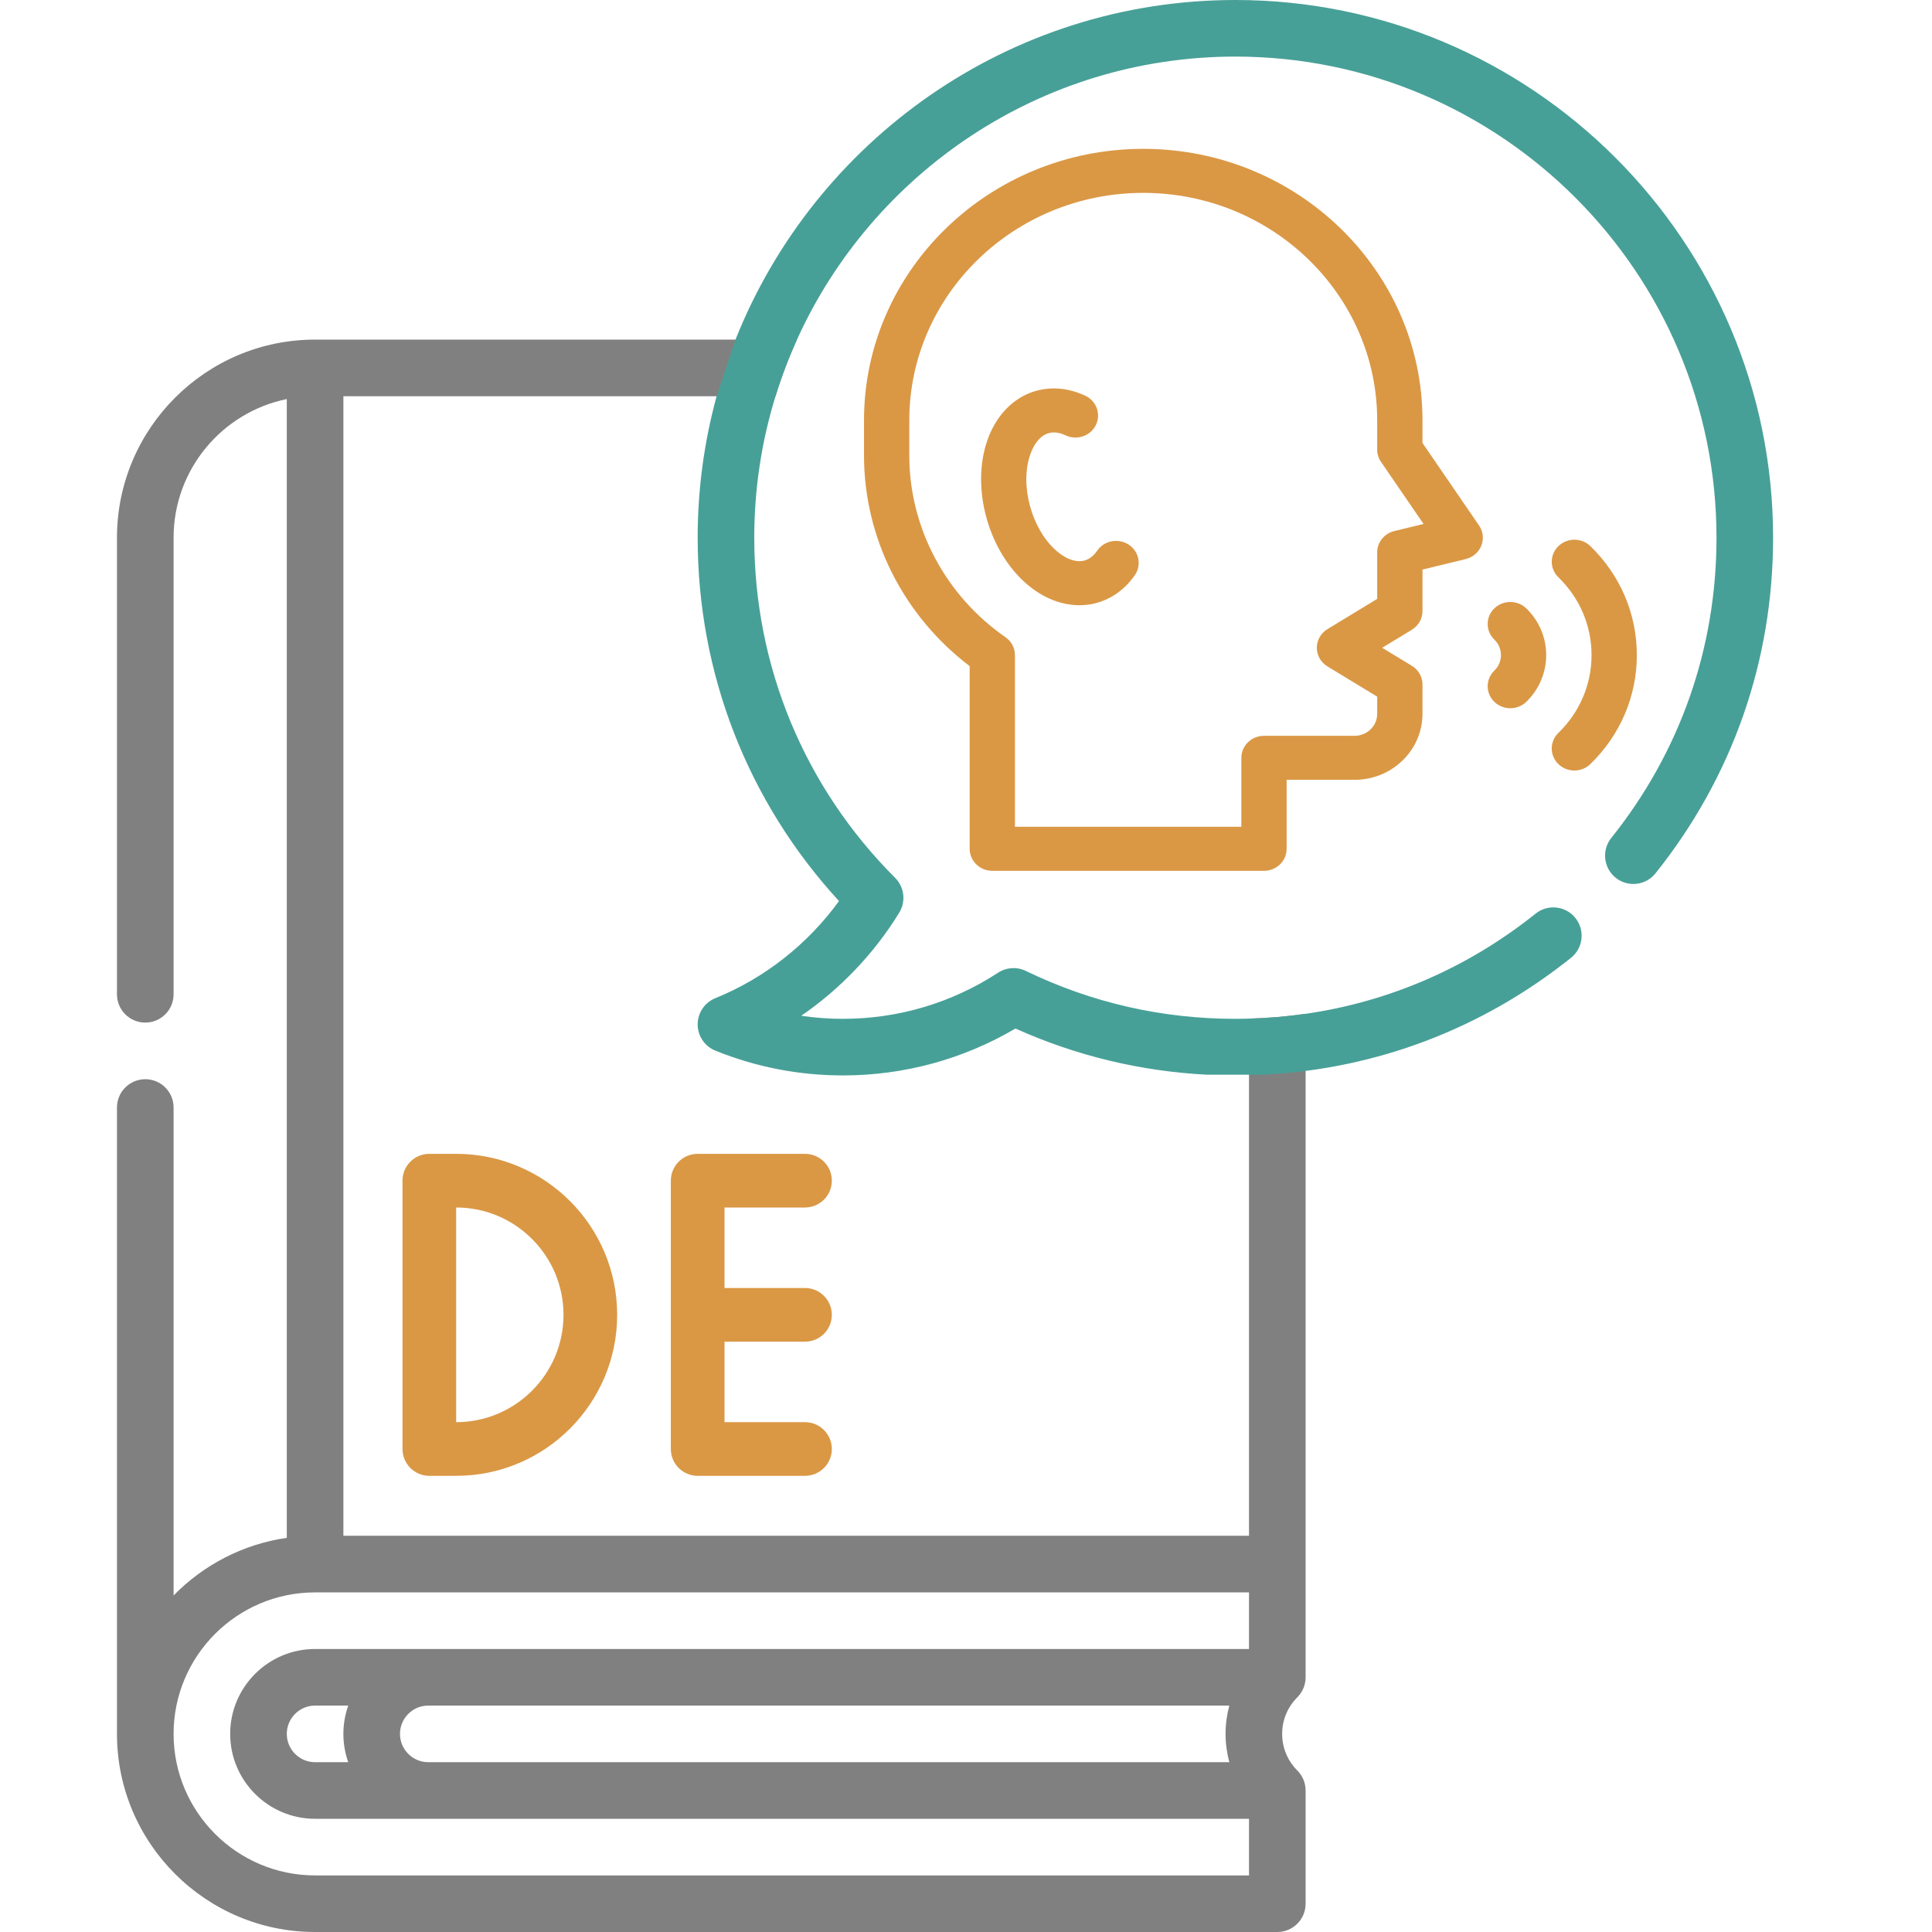
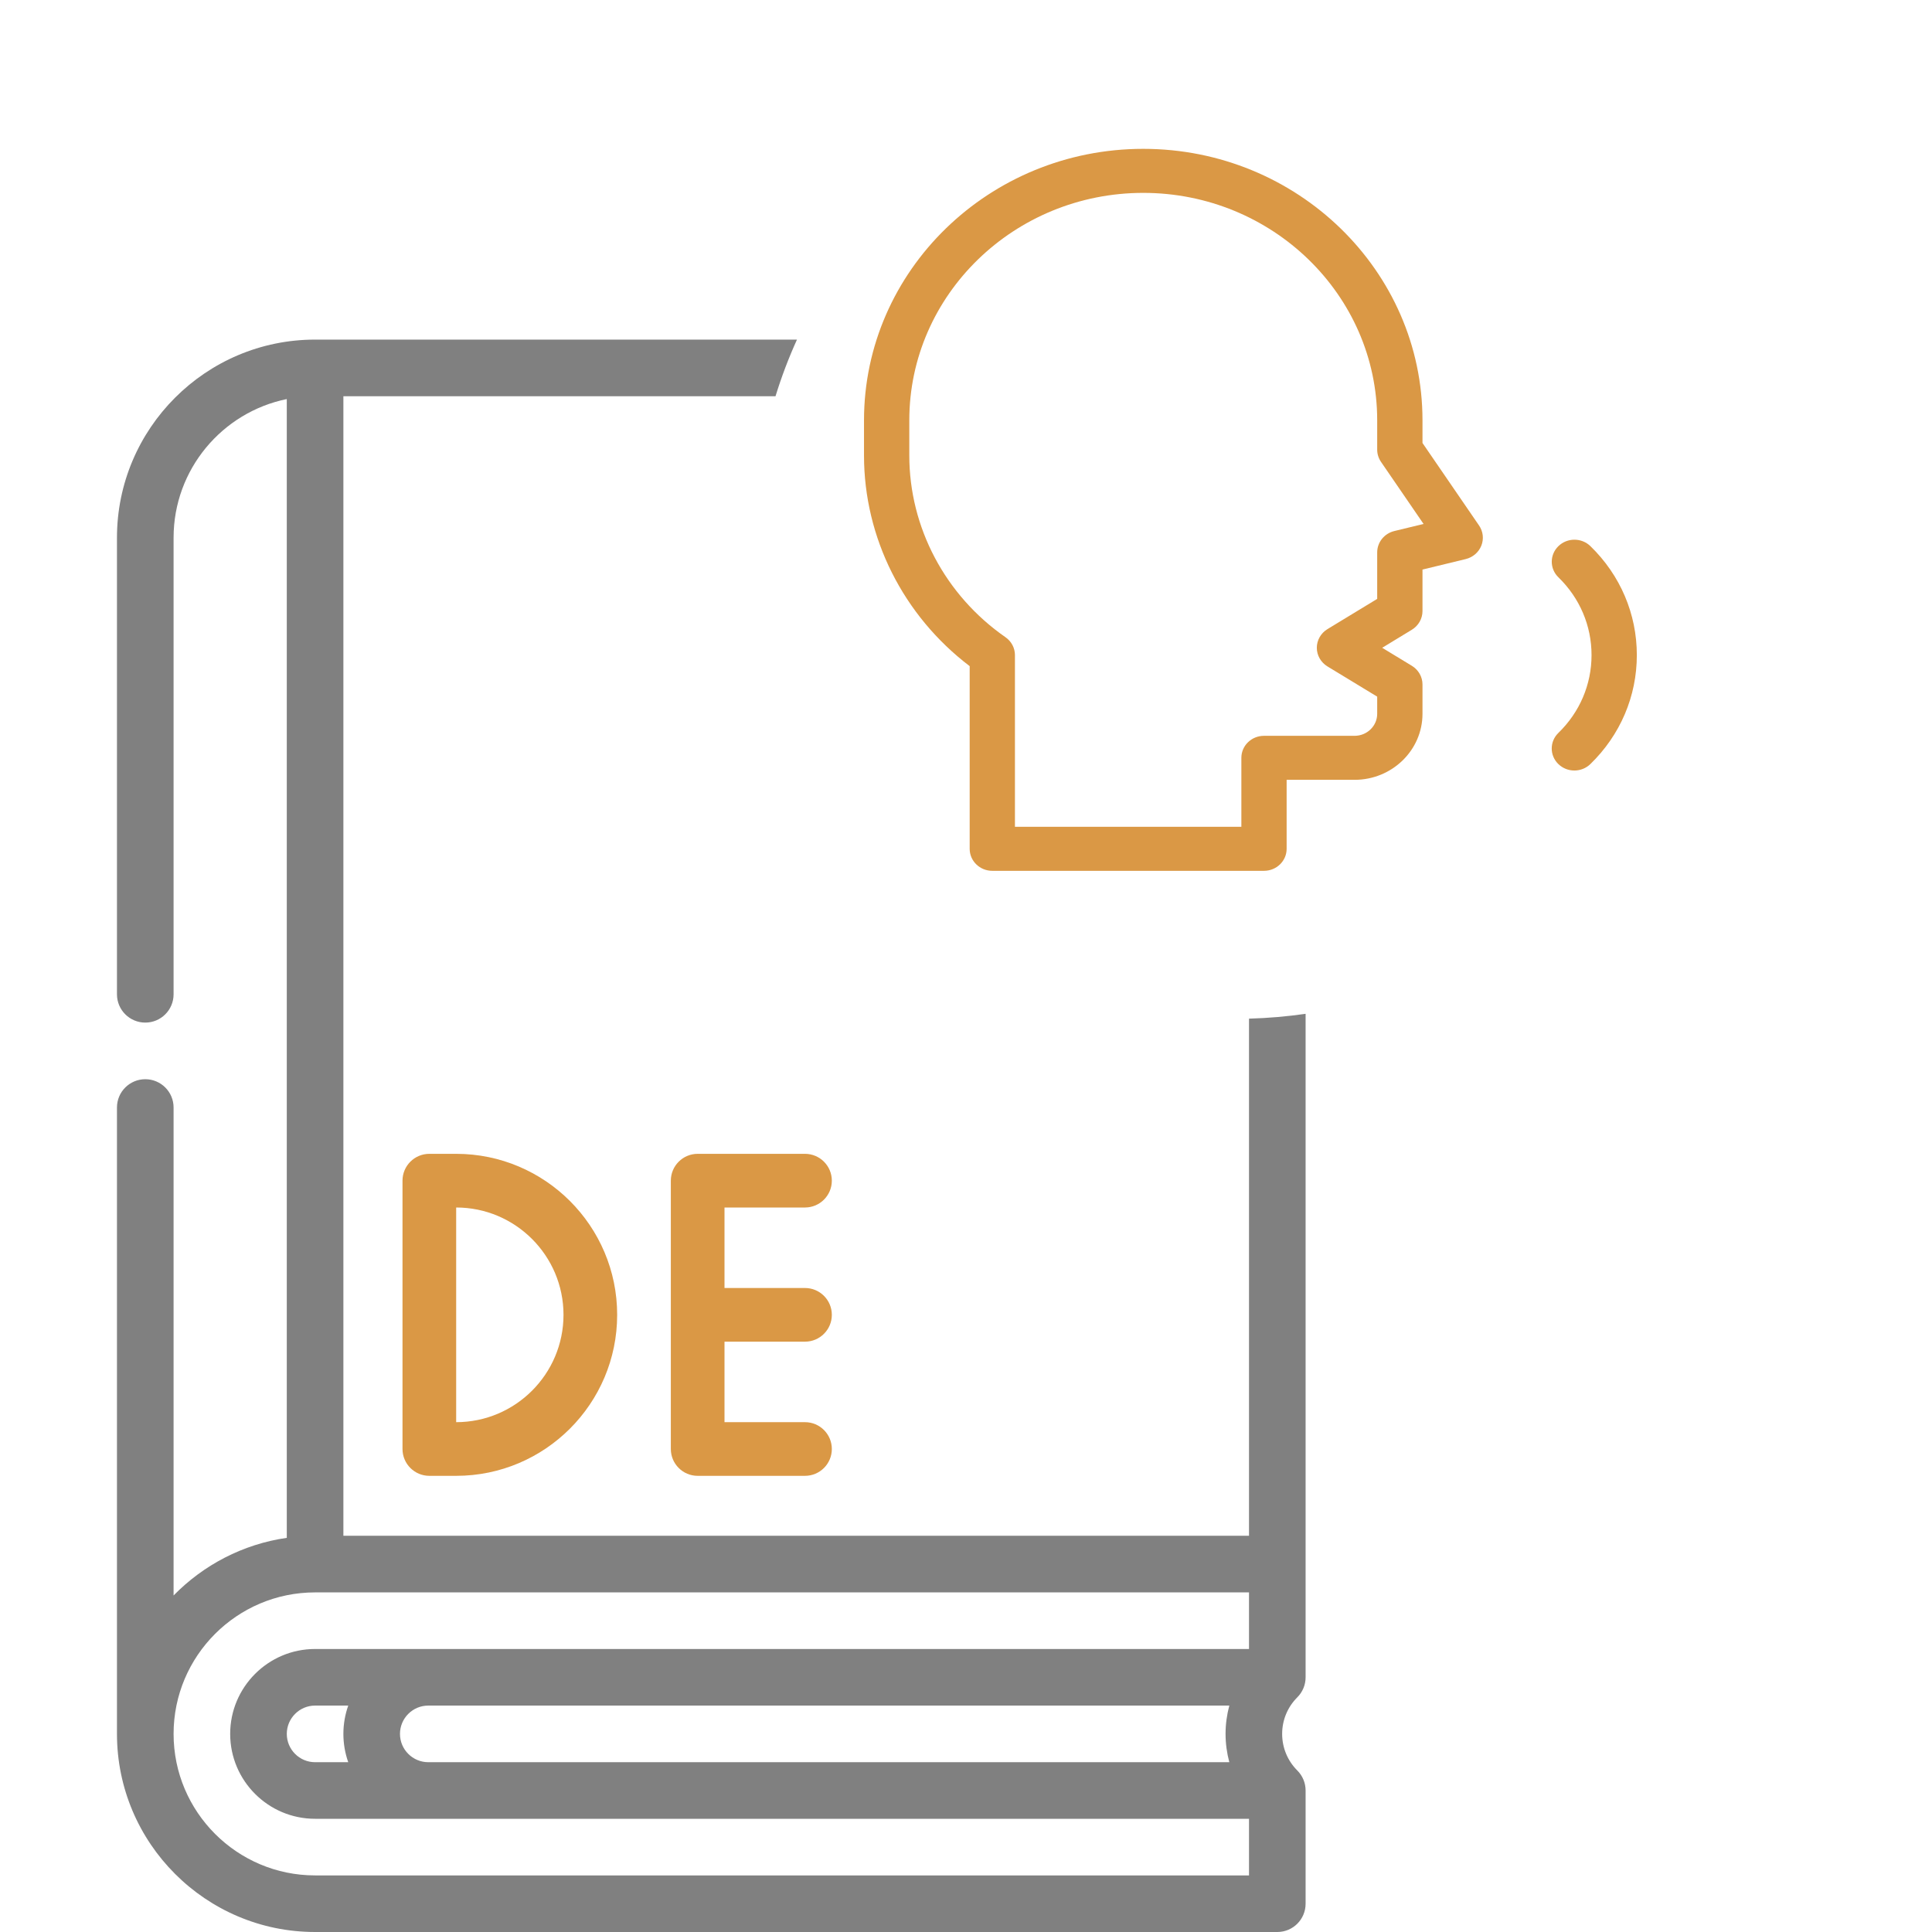
<svg xmlns="http://www.w3.org/2000/svg" width="72" height="72" viewBox="0 0 72 72" fill="none">
  <path d="M59.27 20.353C58.94 20.033 58.406 20.033 58.077 20.354C57.747 20.674 57.747 21.194 58.077 21.514C58.873 22.288 59.312 23.317 59.312 24.413C59.312 25.51 58.873 26.54 58.076 27.314C57.746 27.634 57.746 28.154 58.075 28.474C58.24 28.635 58.456 28.715 58.672 28.715C58.888 28.715 59.103 28.635 59.268 28.475C60.385 27.391 61 25.948 61 24.413C61 22.879 60.385 21.437 59.27 20.353Z" fill="#DA9845" />
-   <path d="M55.688 22.674C55.359 22.994 55.359 23.514 55.688 23.834C55.848 23.989 55.936 24.195 55.936 24.414C55.936 24.633 55.848 24.839 55.688 24.994C55.359 25.314 55.359 25.834 55.688 26.154C55.853 26.314 56.069 26.394 56.285 26.394C56.501 26.394 56.717 26.314 56.882 26.154C57.869 25.195 57.869 23.633 56.882 22.674C56.552 22.354 56.018 22.354 55.688 22.674Z" fill="#DA9845" />
  <path d="M53.012 16.509V15.664C53.012 10.085 48.343 5.547 42.605 5.547C36.867 5.547 32.199 10.085 32.199 15.664V16.975C32.199 20.042 33.663 22.945 36.137 24.825V31.633C36.137 32.086 36.514 32.453 36.98 32.453H47.105C47.571 32.453 47.949 32.086 47.949 31.633V29.062H50.48C51.876 29.062 53.012 27.959 53.012 26.602V25.508C53.012 25.225 52.862 24.962 52.615 24.812L51.51 24.141L52.615 23.469C52.862 23.319 53.012 23.056 53.012 22.773V21.226L54.623 20.835C54.889 20.77 55.106 20.584 55.205 20.335C55.304 20.086 55.272 19.806 55.12 19.584L53.012 16.509ZM51.963 19.79C51.588 19.881 51.324 20.209 51.324 20.586V22.319L49.471 23.445C49.224 23.595 49.074 23.858 49.074 24.141C49.074 24.424 49.224 24.686 49.471 24.836L51.324 25.962V26.602C51.324 27.054 50.946 27.422 50.48 27.422H47.105C46.639 27.422 46.262 27.789 46.262 28.242V30.812H37.824V24.414C37.824 24.149 37.693 23.901 37.471 23.747C35.227 22.188 33.887 19.657 33.887 16.975V15.664C33.887 10.99 37.798 7.188 42.605 7.188C47.413 7.188 51.324 10.99 51.324 15.664V16.758C51.324 16.92 51.374 17.078 51.466 17.213L53.052 19.526L51.963 19.79Z" fill="#DA9845" />
-   <path d="M42.065 20.298C41.679 20.045 41.154 20.143 40.893 20.518C40.732 20.75 40.538 20.882 40.315 20.909C40.035 20.944 39.706 20.813 39.386 20.541C38.448 19.739 37.993 18.088 38.394 16.938C38.53 16.546 38.748 16.273 39.008 16.167C39.215 16.083 39.451 16.102 39.71 16.224C40.129 16.422 40.634 16.253 40.838 15.845C41.041 15.438 40.867 14.947 40.448 14.749C39.754 14.421 39.012 14.387 38.357 14.653C37.644 14.943 37.089 15.568 36.795 16.412C36.179 18.183 36.828 20.538 38.273 21.773C38.87 22.284 39.554 22.555 40.226 22.555C40.328 22.555 40.429 22.549 40.53 22.537C41.234 22.449 41.859 22.058 42.291 21.437C42.552 21.062 42.451 20.552 42.065 20.298Z" fill="#DA9845" />
  <path d="M17 43H16C15.448 43 15 43.448 15 44V54C15 54.552 15.448 55 16 55H17C20.309 55 23 52.309 23 49C23 45.691 20.309 43 17 43ZM17 53V45C19.206 45 21 46.794 21 49C21 51.206 19.206 53 17 53Z" fill="#DA9845" />
  <path d="M30 45C30.552 45 31 44.552 31 44C31 43.448 30.552 43 30 43H26C25.448 43 25 43.448 25 44V54C25 54.552 25.448 55 26 55H30C30.552 55 31 54.552 31 54C31 53.448 30.552 53 30 53H27V50H30C30.552 50 31 49.552 31 49C31 48.448 30.552 48 30 48H27V45H30Z" fill="#DA9845" />
  <path fill-rule="evenodd" clip-rule="evenodd" d="M11.742 12.656C7.671 12.656 4.359 15.968 4.359 20.039V37.055C4.359 37.637 4.832 38.109 5.414 38.109C5.997 38.109 6.469 37.637 6.469 37.055V20.039C6.469 17.492 8.283 15.362 10.688 14.872V57.311C9.046 57.547 7.577 58.326 6.469 59.459V41.273C6.469 40.691 5.997 40.219 5.414 40.219C4.832 40.219 4.359 40.691 4.359 41.273V64.617C4.359 68.688 7.671 72 11.742 72H47.602C48.184 72 48.656 71.528 48.656 70.945V66.727C48.656 66.447 48.545 66.179 48.347 65.981C47.983 65.617 47.782 65.132 47.782 64.617C47.782 64.102 47.983 63.618 48.347 63.254C48.545 63.056 48.656 62.788 48.656 62.508V37.782C47.962 37.882 47.259 37.942 46.547 37.962V57.234H12.797V14.766H28.901C29.124 14.042 29.391 13.338 29.701 12.656H11.742ZM11.742 61.453H46.547V59.344H11.742C8.834 59.344 6.469 61.709 6.469 64.617C6.469 67.525 8.834 69.891 11.742 69.891H46.547V67.781H11.742C9.997 67.781 8.578 66.362 8.578 64.617C8.578 62.873 9.997 61.453 11.742 61.453ZM15.961 65.672H45.813C45.722 65.332 45.673 64.978 45.673 64.617C45.673 64.256 45.722 63.902 45.813 63.562H15.961C15.379 63.562 14.906 64.036 14.906 64.617C14.906 65.199 15.379 65.672 15.961 65.672ZM11.742 65.672H12.978C12.861 65.342 12.797 64.987 12.797 64.617C12.797 64.248 12.861 63.892 12.978 63.562H11.742C11.161 63.562 10.688 64.036 10.688 64.617C10.688 65.199 11.161 65.672 11.742 65.672Z" fill="#808080" />
-   <path d="M27.41 12.656C30.355 5.25 37.595 0 46.039 0C57.089 0 66.078 8.989 66.078 20.039C66.078 24.637 64.562 28.962 61.695 32.547C61.331 33.001 60.667 33.076 60.212 32.712C59.758 32.348 59.684 31.684 60.047 31.229C62.613 28.022 63.969 24.153 63.969 20.039C63.969 10.153 55.926 2.109 46.039 2.109C38.783 2.109 32.52 6.442 29.701 12.656C29.391 13.338 29.124 14.042 28.901 14.766C28.386 16.434 28.109 18.205 28.109 20.039C28.109 24.827 29.974 29.329 33.359 32.715C33.704 33.06 33.767 33.596 33.512 34.012C32.579 35.534 31.323 36.848 29.86 37.855C30.373 37.931 30.893 37.969 31.418 37.969C33.477 37.969 35.475 37.374 37.195 36.25C37.505 36.048 37.898 36.023 38.232 36.184C40.676 37.368 43.303 37.969 46.039 37.969C46.209 37.969 46.378 37.966 46.547 37.962C47.259 37.942 47.962 37.882 48.656 37.782C51.787 37.329 54.712 36.061 57.229 34.047C57.684 33.684 58.348 33.757 58.712 34.212C59.075 34.667 59.002 35.331 58.547 35.695C55.237 38.342 51.297 39.836 47.094 40.05L44.984 40.051C42.501 39.924 40.105 39.347 37.843 38.33C35.898 39.475 33.689 40.078 31.418 40.078C29.774 40.078 28.173 39.767 26.659 39.154C26.261 38.993 26 38.606 26 38.177C26 37.747 26.261 37.36 26.659 37.199C28.491 36.457 30.102 35.187 31.267 33.58C27.864 29.875 26 25.1 26 20.039C26 18.215 26.247 16.447 26.706 14.766L27.41 12.656Z" fill="#47A097" />
</svg>